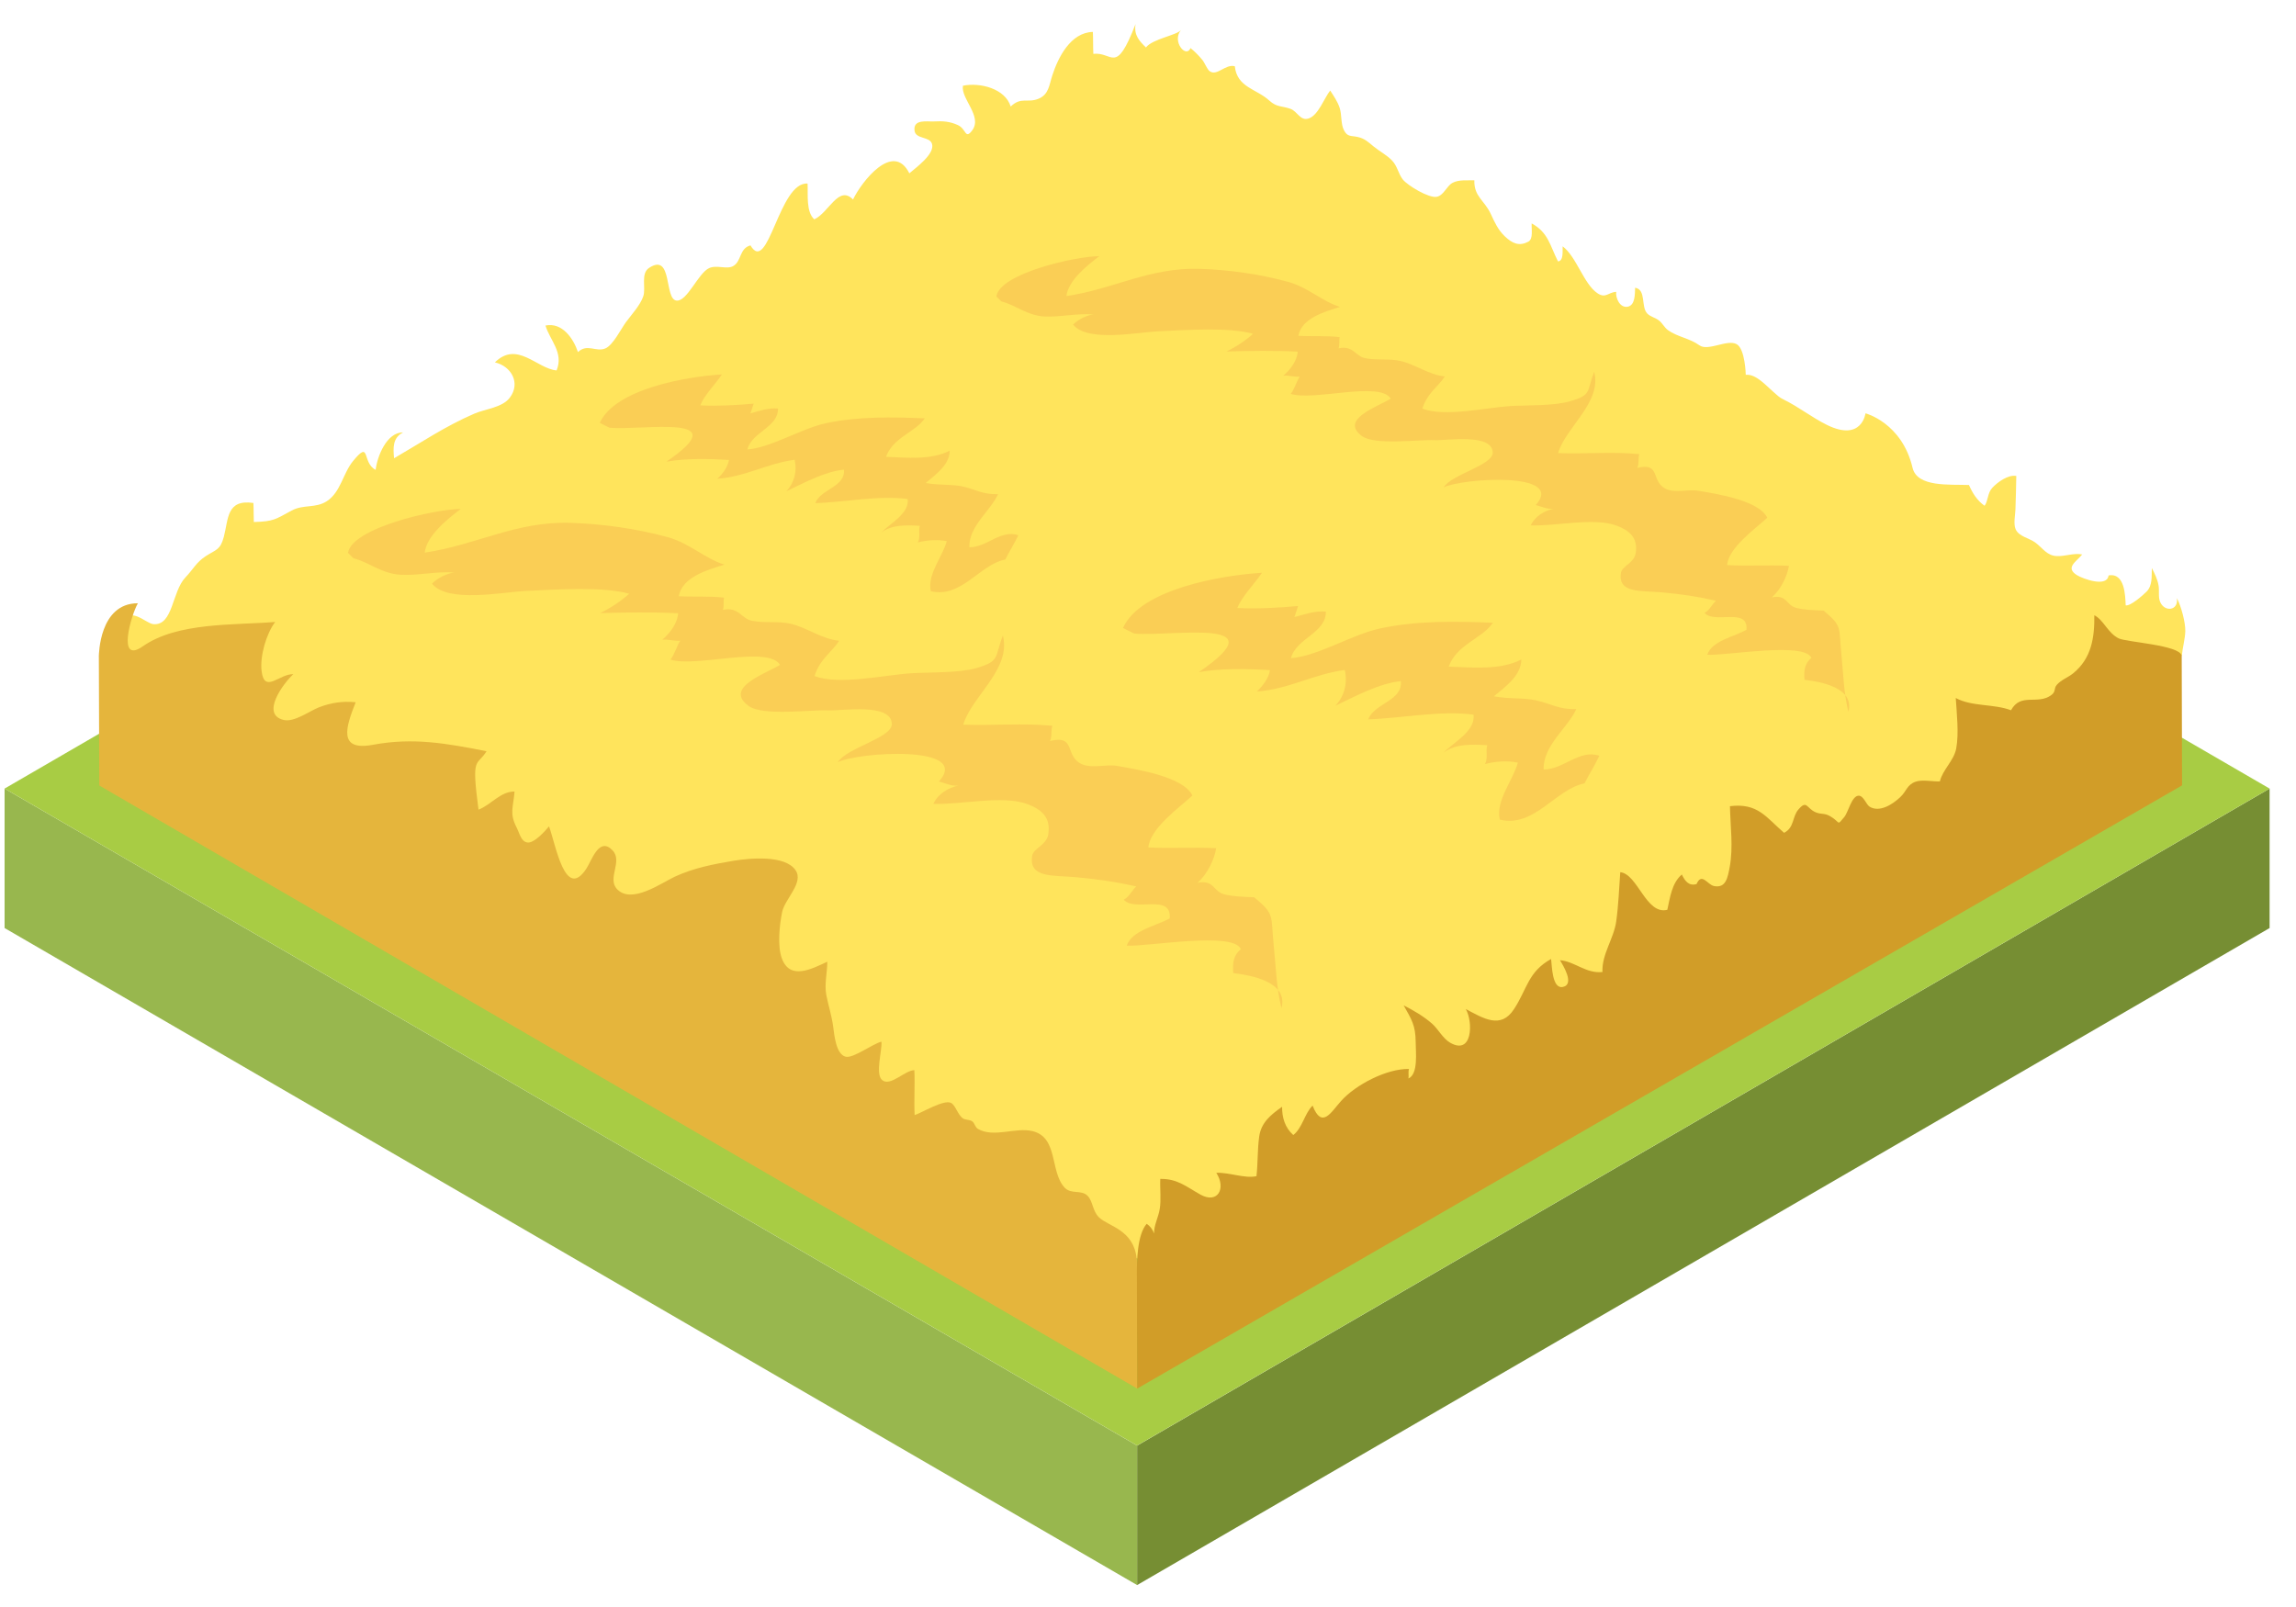
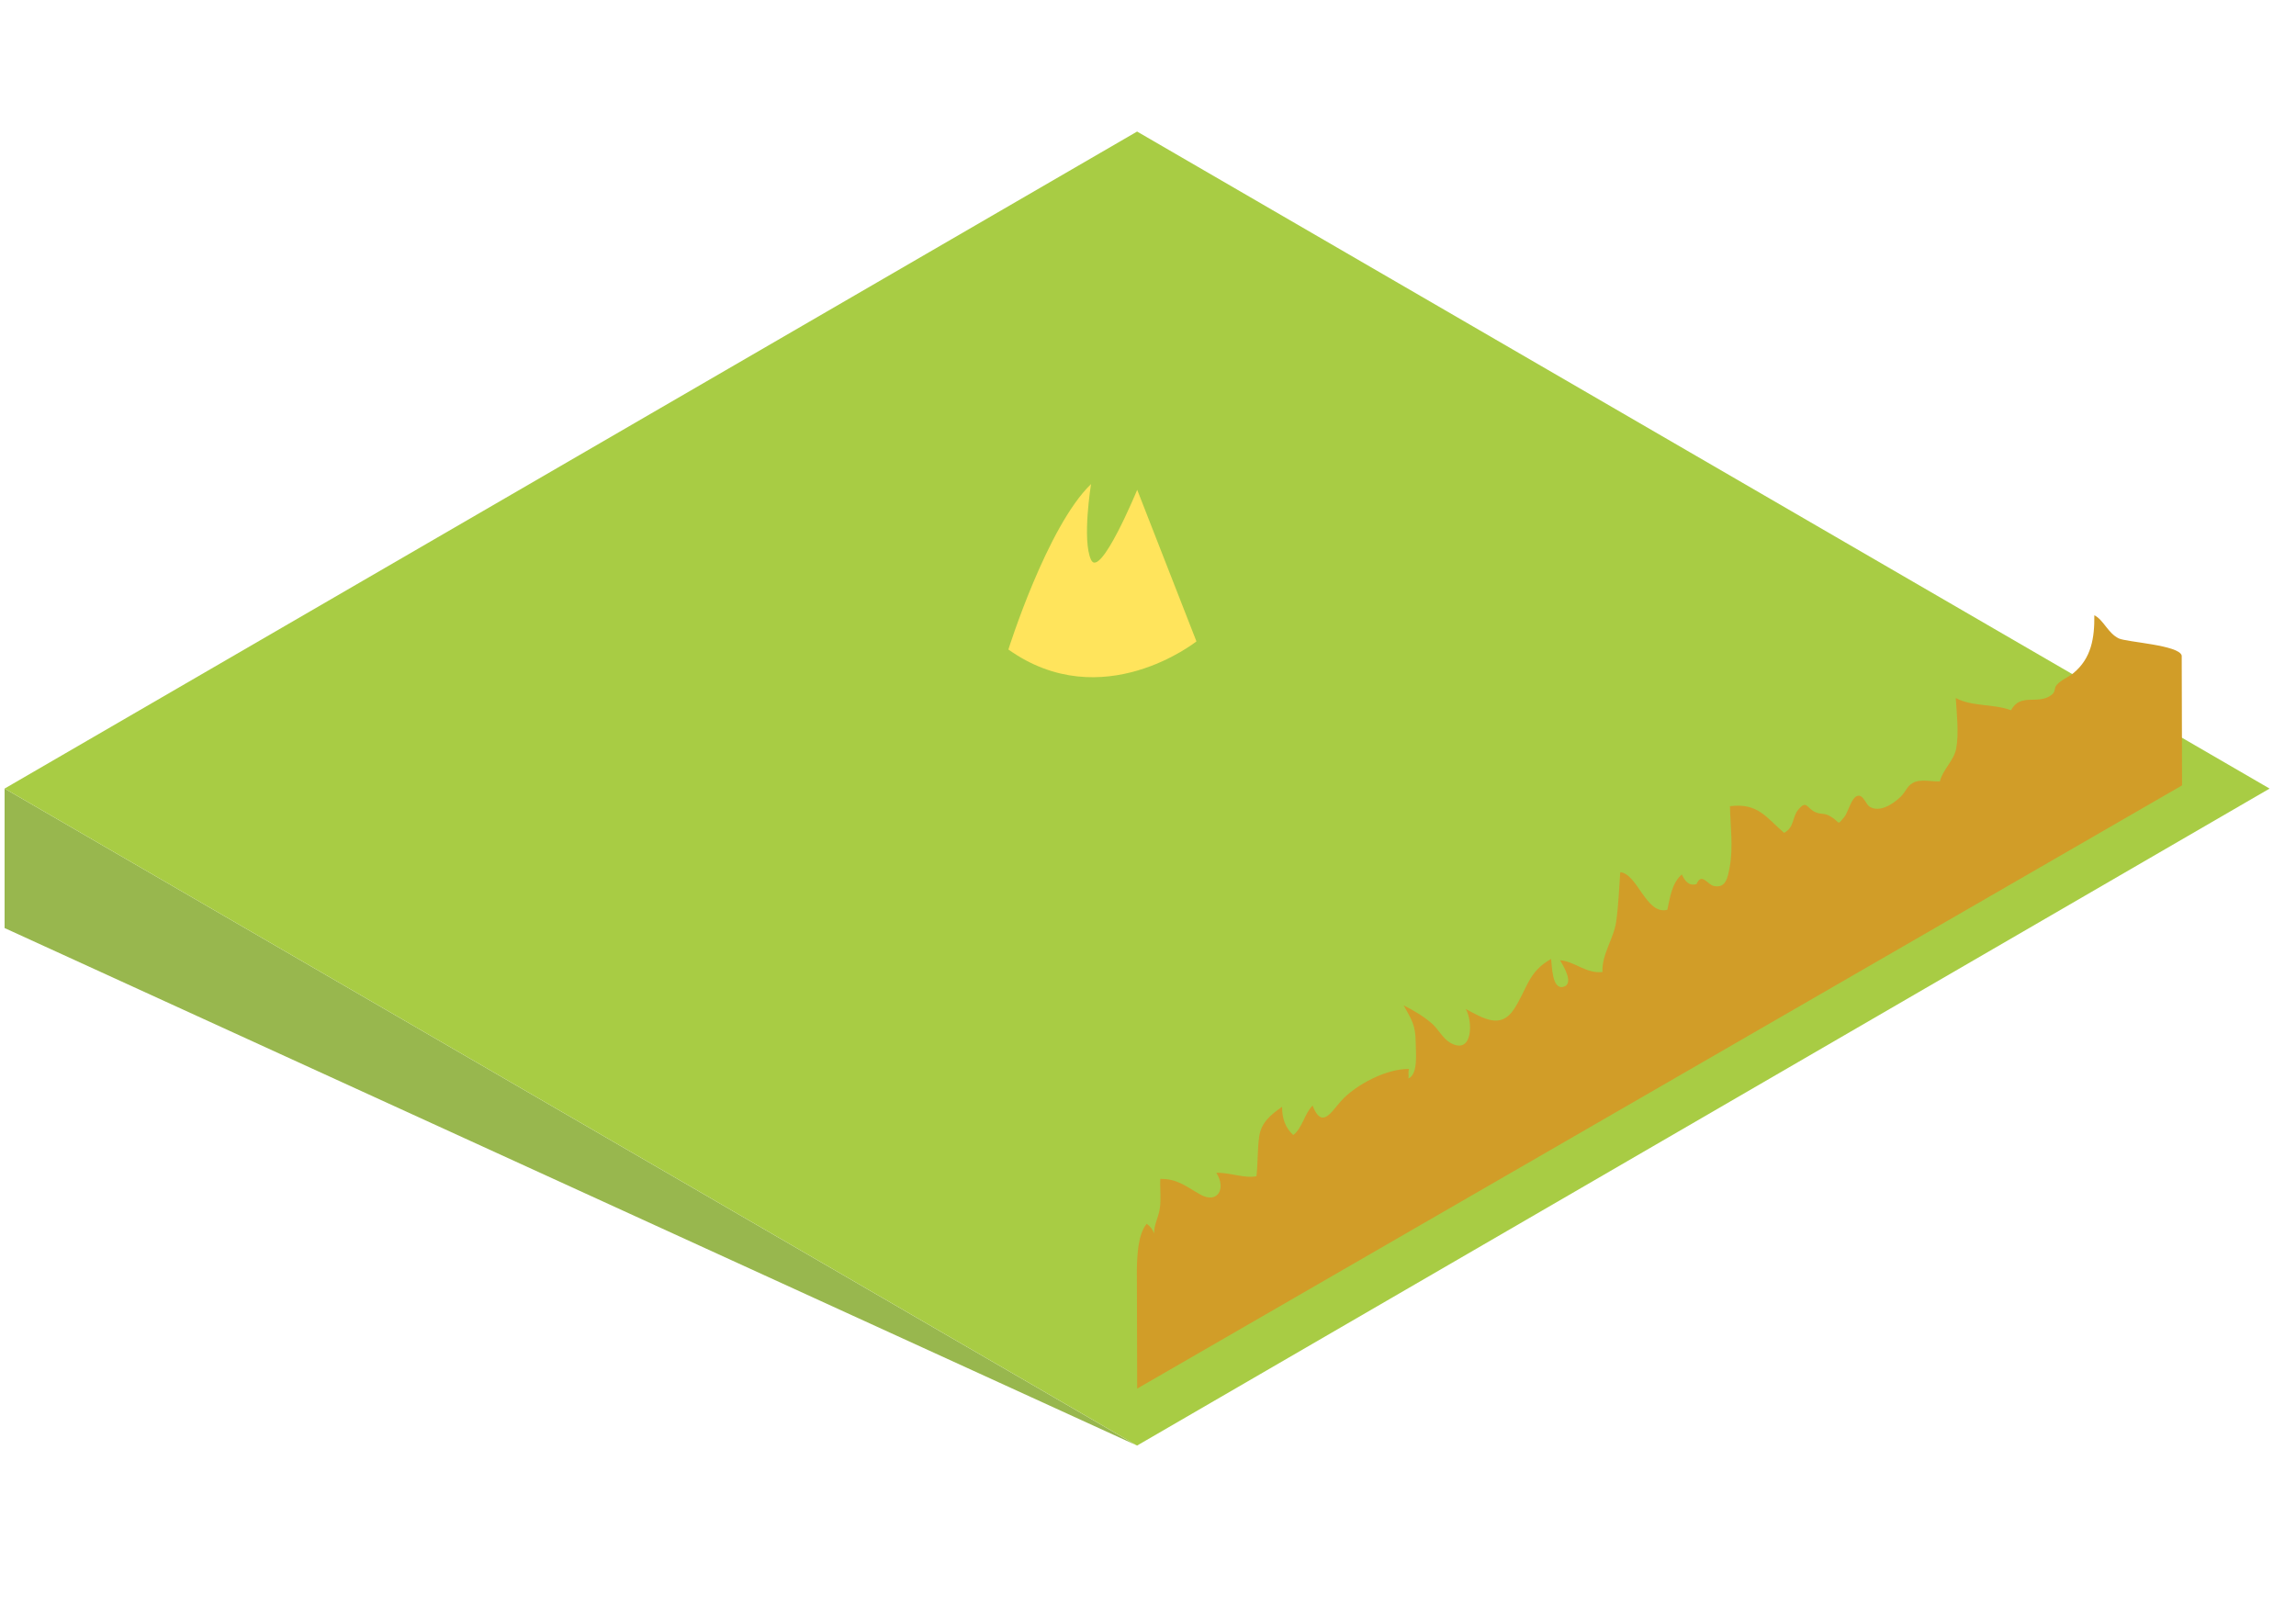
<svg xmlns="http://www.w3.org/2000/svg" width="80" height="56" viewBox="0 0 80 56">
  <title>agriculture2</title>
  <g fill="none" fill-rule="evenodd">
    <path d="M0-24h80v79.322H0z" />
-     <path fill="#768E33" d="M79.08 27.48v4.86L39.62 55.236v-4.86L79.08 27.48" />
-     <path fill="#98B74E" d="M39.62 50.375v4.86L.16 32.34v-4.86l39.46 22.895" />
+     <path fill="#98B74E" d="M39.62 50.375L.16 32.34v-4.86l39.46 22.895" />
    <path fill="#A8CC44" d="M.16 27.48L39.62 4.584 79.08 27.48 39.62 50.374.16 27.48" />
-     <path d="M75.85 20.852c.06.43-.43.486-.584.124-.073-.175-.022-.392-.055-.575-.036-.214-.135-.413-.235-.607-.01.28.028.602-.176.816-.13.13-.57.52-.734.485-.016-.338-.028-1.145-.597-1.042-.05.424-.878.124-1.098-.008-.428-.266-.024-.47.18-.724-.31-.056-.57.066-.872.057-.352-.005-.497-.273-.756-.467-.22-.165-.577-.21-.692-.468-.08-.185-.015-.49-.007-.683.015-.39.023-.78.03-1.174-.282-.054-.656.217-.838.415-.17.185-.14.453-.266.624-.26-.18-.425-.447-.545-.724-.68-.026-1.804.083-1.965-.598-.37-1.573-1.64-1.9-1.64-1.9s-.125 1-1.338.407c-.552-.274-.98-.626-1.52-.89-.15-.07-.215-.147-.344-.256-.255-.218-.616-.643-.97-.602 0 0-.02-.91-.32-1.07-.33-.178-1 .26-1.297.04-.34-.248-.767-.29-1.094-.528-.123-.09-.187-.233-.305-.33-.12-.1-.302-.133-.413-.245-.234-.236-.028-.833-.426-.903-.01.21.01.622-.27.664-.265.04-.416-.31-.39-.52-.28.016-.364.24-.65.05-.478-.315-.733-1.276-1.215-1.636-.01.157.04.51-.163.525-.28-.553-.336-1.008-.917-1.324-.01.208.06.54-.115.636-.31.163-.545.078-.823-.188-.233-.222-.355-.493-.486-.777-.22-.477-.59-.604-.573-1.173-.24.008-.54-.03-.76.088-.21.115-.304.437-.55.487-.27.055-1.013-.39-1.184-.605-.156-.2-.186-.462-.37-.655-.182-.195-.438-.322-.646-.494-.192-.16-.316-.28-.563-.333-.23-.05-.347.006-.47-.232-.116-.224-.07-.536-.15-.78-.072-.22-.206-.412-.33-.604-.21.264-.415.868-.753.974-.293.093-.384-.246-.63-.336-.306-.11-.472-.046-.74-.29-.446-.41-1.122-.452-1.2-1.194-.328-.09-.62.36-.878.17-.09-.068-.172-.293-.254-.392-.123-.15-.262-.29-.412-.412-.145.368-.66-.224-.334-.626-.14.177-1 .31-1.218.605-.22-.215-.427-.42-.363-.816-.697 1.81-.79.954-1.47 1.04-.014-.256-.004-.516-.017-.766-.778.02-1.21.89-1.412 1.512-.113.345-.122.663-.475.814-.392.166-.605-.08-.976.274-.19-.62-1.058-.848-1.664-.725-.08.454.69 1.065.322 1.557-.25.332-.203-.052-.5-.186-.28-.126-.514-.145-.838-.126-.232.012-.728-.092-.67.326.04.296.53.193.608.455.108.357-.577.84-.79 1.027-.56-1.128-1.66.286-1.962.912-.503-.517-.844.462-1.35.692-.29-.265-.215-.85-.233-1.247-.996-.078-1.373 3.21-1.99 2.154-.394.104-.307.558-.605.722-.226.125-.565-.052-.836.07-.38.174-.763 1.162-1.13 1.132-.447-.034-.13-1.68-.957-1.143-.308.196-.108.694-.207.993-.102.307-.415.644-.606.904-.175.243-.448.795-.71.91-.326.144-.635-.18-.96.13-.162-.48-.55-1.044-1.132-.925.156.52.642.94.388 1.564-.69-.06-1.373-1.047-2.15-.28.566.13.905.713.523 1.225-.264.355-.855.393-1.243.563-1.012.437-1.85 1.006-2.793 1.553-.034-.36-.055-.715.315-.9-.576-.01-.905.846-.957 1.304-.492-.25-.164-1.065-.785-.31-.354.428-.43 1.08-.91 1.398-.398.262-.818.107-1.232.33-.573.31-.625.38-1.318.4-.01-.217-.002-.448-.015-.664-.94-.136-.866.555-1.03 1.18-.122.462-.272.442-.625.67-.346.226-.428.446-.712.743-.478.5-.425 1.687-1.117 1.63-.29-.024-.825-.7-1.166.03-.277.6.336 1.682.336 1.682l35.102 20.4 36.194-20.897.212-.12c.024-.272.11-.57.12-.848.008-.303-.145-.875-.29-1.146" fill="#FFE45C" />
-     <path d="M39.612 43.864l-.007-.006c-.107-1.01-.968-1.11-1.31-1.434-.235-.226-.207-.557-.4-.753-.22-.223-.57-.04-.8-.285-.52-.557-.212-1.755-1.124-1.97-.586-.14-1.347.24-1.892-.074-.11-.06-.114-.21-.212-.272-.093-.06-.238-.038-.32-.1-.183-.13-.253-.465-.418-.54-.254-.116-1.006.346-1.26.428-.026-.52.014-1.046-.01-1.566-.34.01-.83.576-1.117.35-.26-.207 0-1.027-.03-1.342-.3.07-.98.587-1.244.524-.342-.08-.4-.77-.436-1.04-.052-.393-.167-.735-.24-1.106-.073-.377.033-.783.034-1.165-.545.253-1.29.65-1.578-.1-.17-.437-.087-1.18.003-1.627.09-.458.77-1.028.467-1.464-.37-.54-1.61-.415-2.154-.327-.705.117-1.41.256-2.058.558-.47.22-1.492.96-2 .437-.37-.38.208-.97-.165-1.36-.463-.48-.716.336-.904.63-.75 1.163-1.076-.854-1.308-1.463-.133.16-.515.59-.747.562-.226-.026-.277-.318-.38-.52-.26-.5-.117-.703-.074-1.255-.488-.01-.823.467-1.255.63-.254-1.912-.065-1.486.28-2.035-1.39-.274-2.55-.487-3.96-.225-1.23.23-.94-.626-.6-1.482-.454-.046-.857.014-1.28.177-.327.126-.86.528-1.228.44-.828-.195.01-1.302.335-1.595-.484-.02-1.007.695-1.105-.11-.062-.522.16-1.292.472-1.71-1.45.116-3.407.004-4.613.85-.914.64-.404-1.095-.17-1.502-1.36 0-1.354 1.83-1.36 1.828l.015 4.522c13.83 8.034 8.208 4.77 36.17 21.02l-.012-4.524" fill="#E5B53C" />
    <path d="M76.03 27.368l-.012-4.522c-.087-.37-1.914-.467-2.192-.598-.383-.184-.532-.653-.853-.807.008.776-.094 1.495-.734 2.02-.184.15-.413.223-.57.4-.12.136-.025.237-.194.36-.482.358-1.064-.096-1.405.53-.596-.23-1.363-.12-1.925-.427.032.52.115 1.243.015 1.763-.08.422-.475.737-.568 1.143-.252.01-.615-.073-.854.013-.296.108-.308.33-.524.532-.272.26-.726.546-1.07.337-.122-.076-.212-.39-.386-.384-.244.01-.358.578-.498.744-.268.318-.114.195-.486-.026-.214-.125-.313-.057-.506-.138-.328-.138-.305-.448-.605-.1-.225.26-.135.627-.5.814-.625-.537-.91-1.05-1.886-.928.014.7.12 1.423-.008 2.117-.07.37-.13.746-.546.666-.232-.046-.427-.49-.61-.07-.27.08-.41-.113-.512-.333-.348.292-.412.805-.506 1.23-.74.188-1.035-1.252-1.64-1.31-.038.545-.064 1.17-.142 1.724-.084.59-.508 1.144-.478 1.754-.57.065-.975-.375-1.48-.41.105.174.522.84.102.93-.383.082-.38-.75-.412-.974-.808.45-.83 1.044-1.294 1.75-.46.706-1.062.32-1.678-.005.26.455.235 1.62-.545 1.173-.26-.15-.415-.48-.644-.676-.286-.247-.634-.453-.975-.624.273.49.414.688.418 1.28 0 .34.098 1.116-.254 1.267.023-.11-.018-.217.022-.332-.773-.017-1.862.548-2.37 1.118-.347.387-.666.99-.99.158-.28.273-.354.78-.673 1.026-.29-.26-.392-.604-.39-.984-.4.28-.73.55-.798 1.04-.063.453-.044.93-.094 1.377-.4.093-.95-.137-1.4-.116.354.55.045 1.087-.547.762-.493-.274-.805-.56-1.405-.55-.016.344.036.72-.02 1.052-.048.294-.2.55-.197.848-.05-.14-.14-.258-.256-.336-.334.378-.344 1.307-.344 1.81h.002l.01 3.933 36.406-21.02" fill="#D19D28" />
-     <path d="M34.718 10.326c.12-.797 2.74-1.393 3.586-1.4-.433.33-1.08.846-1.147 1.39 1.638-.237 2.898-1.004 4.646-.948 1.02.034 2.095.183 3.078.454.7.192 1.17.672 1.808.874-.545.167-1.342.4-1.45 1.006.473.027.97-.01 1.44.046-.027.098.005.278-.037.39.514-.11.573.274.93.345.408.082.833.004 1.226.096.52.12.983.48 1.545.54-.234.36-.617.58-.783 1.12.776.303 2.235-.037 3.07-.09.597-.033 1.53 0 2.086-.17.757-.22.56-.33.83-1.024.28 1.068-1 1.94-1.256 2.834.935.038 1.914-.06 2.83.038-.05.128-.002.33-.073.48.81-.2.482.43.95.705.334.197.812.024 1.178.09.646.107 2.12.34 2.402.94-.438.404-1.34 1.036-1.4 1.65.712.04 1.44-.01 2.155.025-.058.37-.294.84-.595 1.1.53-.108.497.272.844.364.27.075.625.083.96.097.67.56.52.57.62 1.54.067.646.08 1.333.243 1.987.22-.84-.948-1.045-1.53-1.116-.023-.33 0-.555.24-.763-.238-.57-2.965-.07-3.628-.11.167-.486.903-.616 1.366-.867.073-.804-1.11-.193-1.46-.59.195-.112.26-.31.4-.424-.68-.156-1.213-.232-1.925-.295-.698-.063-1.51.04-1.386-.685.04-.233.45-.33.51-.67.092-.558-.23-.805-.67-.97-.785-.293-2.117.028-2.987-.007.15-.322.492-.518.8-.58-.237.027-.425-.083-.624-.127 1.06-1.183-2.58-.936-3.21-.617.28-.457 1.717-.77 1.712-1.212-.01-.683-1.608-.415-2.02-.434-.55-.028-2.09.19-2.54-.144-.77-.572.495-1 1.007-1.3-.377-.627-2.705.093-3.486-.17.12-.134.22-.474.313-.6-.178.02-.397-.053-.573-.03.234-.202.48-.507.504-.84-.817-.044-1.66-.028-2.482-.006.333-.16.657-.375.926-.615-.83-.24-2.323-.132-3.29-.09-.733.034-2.478.395-2.982-.233.194-.19.486-.328.712-.352-.572-.048-1.172.1-1.716.07-.608-.035-.994-.4-1.492-.523l-.174-.174" fill="#FACE55" />
    <path d="M35.136 22.632s1.346-4.288 2.88-5.764c0 0-.32 1.96 0 2.64.32.683 1.608-2.44 1.608-2.44l2.064 5.283s-3.28 2.61-6.552.283" fill="#FFE45C" />
-     <path d="M12.124 19.27c.134-.873 3.004-1.526 3.93-1.535-.473.36-1.182.927-1.256 1.522 1.796-.26 3.175-1.1 5.09-1.037 1.117.037 2.295.202 3.372.497.768.21 1.28.737 1.98.96-.597.18-1.473.437-1.59 1.1.518.028 1.064-.012 1.577.05-.03.108.008.306-.04.426.56-.12.627.302 1.02.38.445.09.91.003 1.343.103.568.135 1.075.528 1.69.594-.255.396-.677.638-.858 1.228.85.33 2.45-.04 3.363-.096.656-.04 1.675-.006 2.285-.183.832-.25.616-.37.913-1.13.305 1.17-1.098 2.13-1.38 3.103 1.026.04 2.1-.063 3.104.04-.054.144-.004.363-.082.53.888-.22.528.47 1.04.772.365.215.892.026 1.292.095.707.124 2.32.377 2.63 1.033-.48.444-1.468 1.135-1.535 1.81.782.04 1.58-.014 2.363.027-.064.403-.32.92-.652 1.205.58-.118.544.297.925.398.298.08.685.092 1.053.106.738.613.57.626.68 1.686.075.71.09 1.46.27 2.178.24-.918-1.04-1.142-1.68-1.223-.025-.36 0-.607.264-.835-.262-.627-3.25-.08-3.976-.12.183-.533.99-.674 1.498-.95.077-.883-1.218-.215-1.602-.65.213-.12.285-.338.438-.462-.746-.17-1.327-.25-2.108-.324-.765-.073-1.655.044-1.52-.75.045-.257.497-.367.558-.735.104-.614-.25-.884-.73-1.063-.86-.322-2.32.03-3.273-.007.163-.356.537-.568.874-.638-.256.03-.465-.093-.68-.14 1.162-1.293-2.83-1.027-3.52-.675.308-.504 1.886-.844 1.88-1.33-.01-.75-1.764-.452-2.213-.475-.604-.03-2.292.21-2.784-.16-.844-.627.542-1.095 1.103-1.425-.413-.688-2.965.103-3.82-.186.134-.15.24-.517.343-.657-.194.02-.434-.057-.626-.035.256-.22.525-.554.55-.92-.894-.047-1.818-.03-2.717-.007.363-.175.718-.41 1.013-.674-.908-.26-2.544-.147-3.606-.098-.802.038-2.714.433-3.265-.255.21-.207.53-.36.778-.387-.625-.05-1.284.115-1.88.077-.662-.04-1.087-.437-1.633-.573l-.193-.19m8.776-4.53c.537-1.19 3.032-1.613 4.254-1.687-.228.34-.616.723-.754 1.078.63.03 1.253-.006 1.86-.06-.04.103-.07.232-.114.34.316-.09.63-.198.962-.17.013.66-.907.807-1.068 1.427.815-.06 1.89-.736 2.745-.917 1.113-.235 2.284-.217 3.437-.167-.327.484-1.107.66-1.35 1.34.73.03 1.565.12 2.22-.215-.006.494-.486.83-.838 1.128.502.087.902.034 1.3.123.446.102.678.28 1.22.266-.245.565-1.026 1.115-.998 1.85.61.005 1.086-.627 1.706-.42-.144.303-.316.568-.454.847-.89.17-1.53 1.36-2.595 1.104-.13-.59.4-1.18.555-1.744-.32-.063-.682-.042-1.005.045.096-.197.014-.387.066-.58-.495-.028-.98-.04-1.346.236.307-.316.993-.67.923-1.17-1.017-.134-2.206.113-3.22.145.193-.5 1.054-.56 1-1.166-.643.05-1.423.474-2.003.75.272-.293.38-.698.284-1.096-.97.13-1.71.593-2.692.66.163-.148.363-.392.404-.654-.71-.044-1.503-.06-2.18.06 2.5-1.702-.806-1.08-1.98-1.182l-.342-.17m18.232 7.146c.61-1.36 3.45-1.838 4.842-1.922-.26.388-.702.824-.858 1.228.716.033 1.428-.008 2.116-.07-.044.12-.08.267-.128.386.36-.098.717-.223 1.096-.192.013.752-1.034.922-1.216 1.624.928-.066 2.15-.837 3.123-1.04 1.27-.27 2.603-.25 3.914-.194-.373.552-1.26.75-1.54 1.528.833.03 1.785.13 2.53-.247-.008.564-.554.945-.956 1.282.57.103 1.028.04 1.48.143.51.113.773.32 1.39.302-.278.64-1.168 1.27-1.136 2.104.692.006 1.236-.714 1.94-.478-.16.345-.358.645-.516.963-1.012.198-1.742 1.554-2.953 1.263-.147-.675.454-1.348.63-1.986-.364-.076-.775-.05-1.144.05.11-.223.016-.44.075-.657-.56-.036-1.113-.052-1.53.265.35-.36 1.133-.76 1.053-1.33-1.157-.156-2.512.127-3.667.163.22-.57 1.2-.638 1.137-1.33-.73.062-1.62.542-2.28.855.312-.332.43-.79.324-1.245-1.1.146-1.947.672-3.064.75.185-.168.412-.448.46-.744-.807-.05-1.71-.07-2.482.07 2.85-1.938-.92-1.23-2.252-1.346l-.39-.194" fill="#FACE55" />
  </g>
</svg>